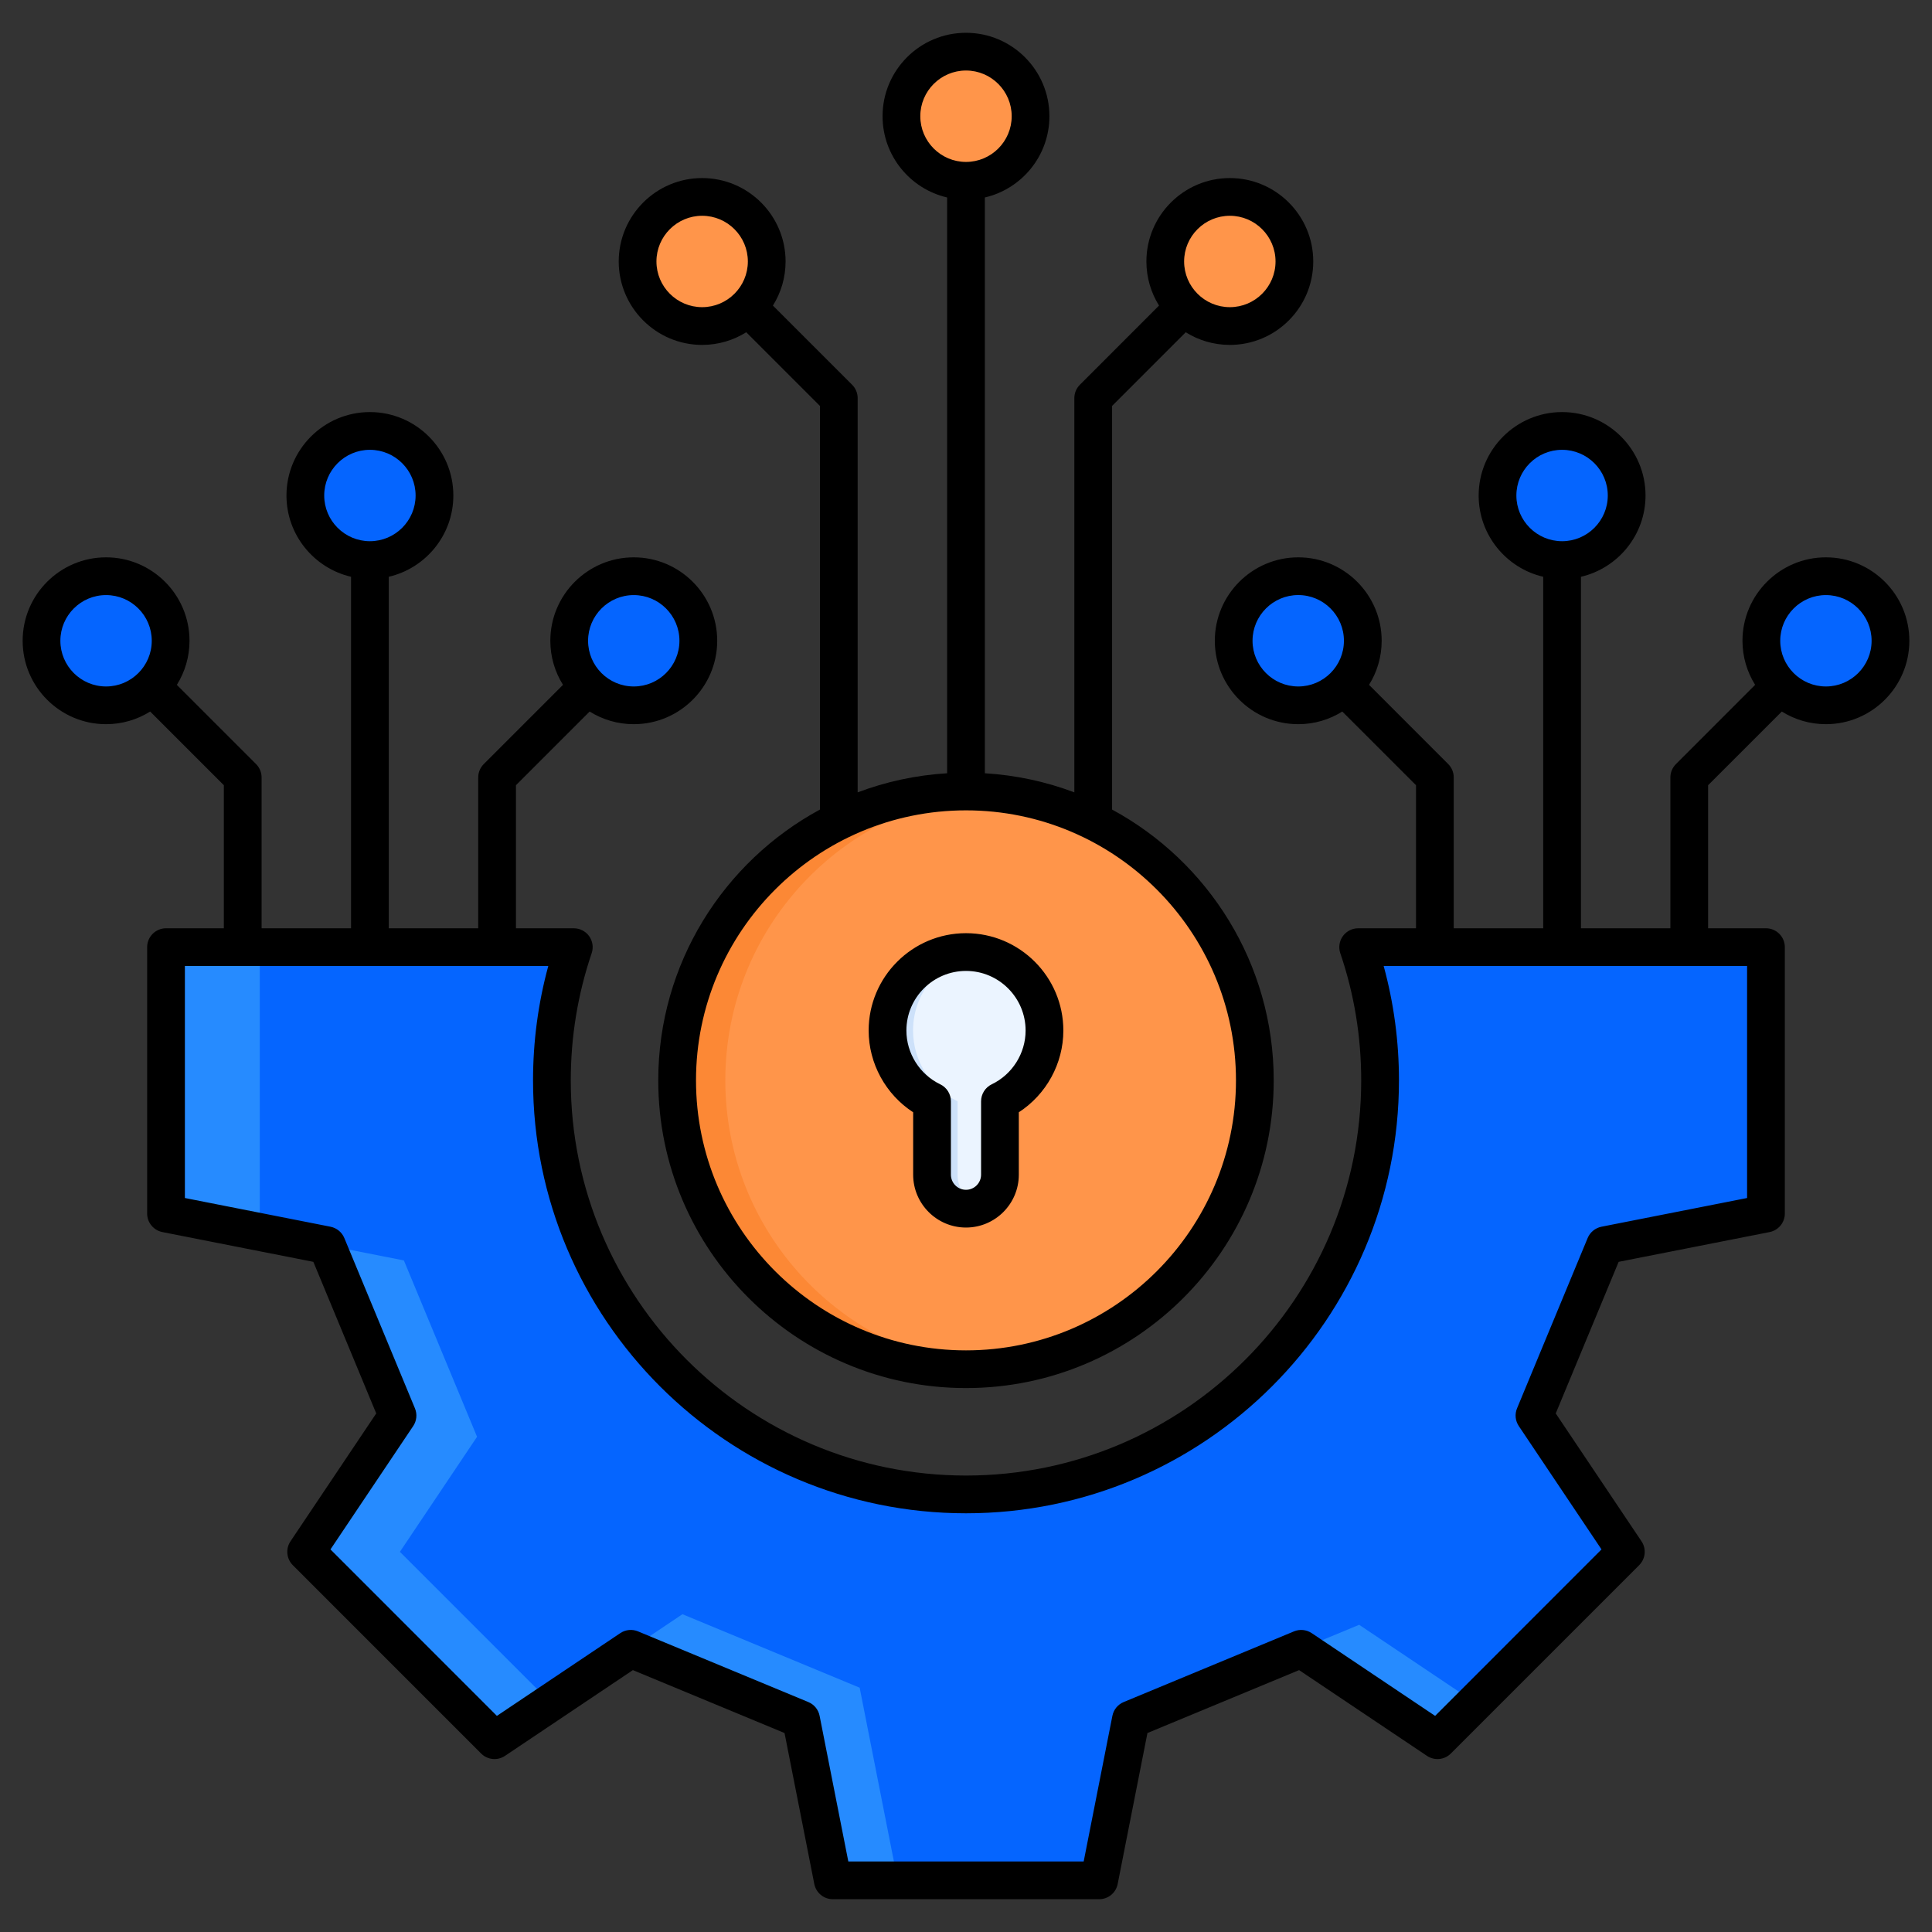
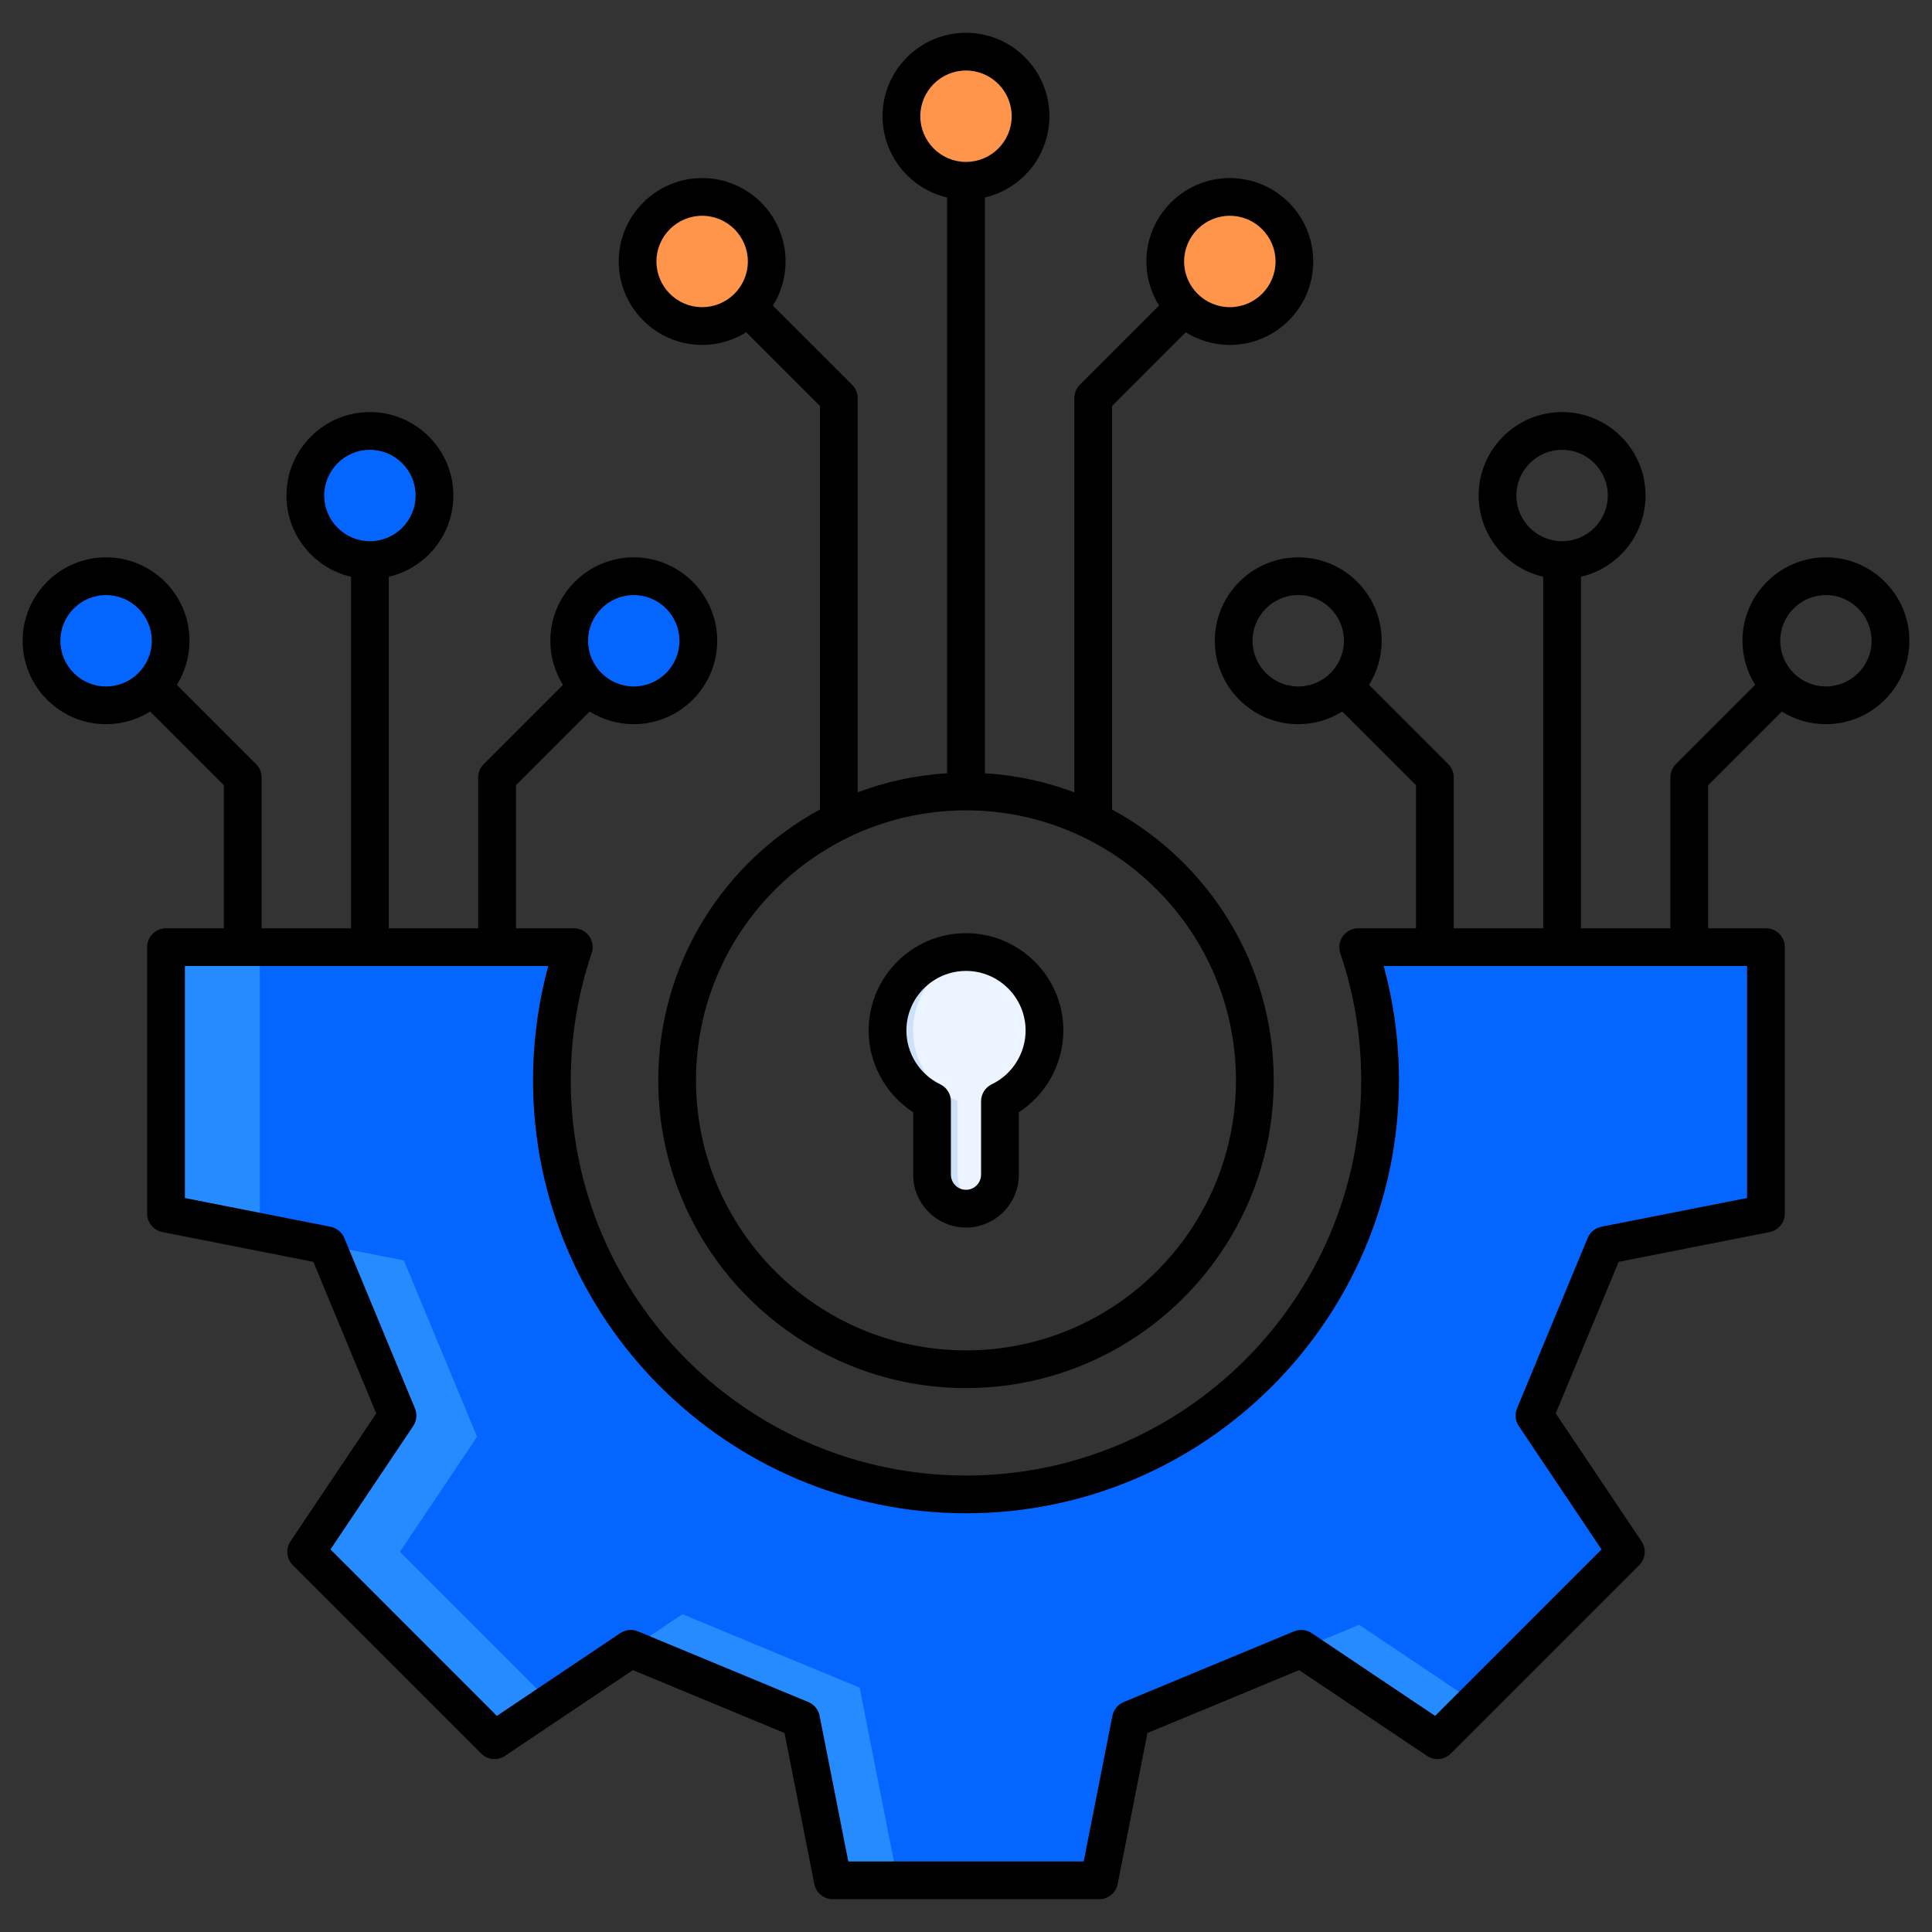
<svg xmlns="http://www.w3.org/2000/svg" width="80" height="80" viewBox="0 0 80 80" fill="none">
  <rect x="0" y="0" width="80" height="80" fill="#333333" stroke="none" />
  <path fill-rule="evenodd" clip-rule="evenodd" d="M73.128 39.219V50.25L66.467 51.563L63.541 58.615L67.325 64.257L59.526 72.057L53.883 68.273L46.831 71.198L45.518 77.859H34.487L33.174 71.198L26.122 68.273L20.48 72.057L12.68 64.257L16.464 58.615L13.539 51.563L6.877 50.25V39.219H23.763C23.175 40.95 22.856 42.805 22.856 44.734C22.856 54.204 30.533 61.881 40.003 61.881C49.472 61.881 57.149 54.204 57.149 44.734C57.149 42.805 56.83 40.95 56.243 39.219H73.128H73.128Z" fill="#268BFF" />
  <path fill-rule="evenodd" clip-rule="evenodd" d="M73.128 39.219V50.25L66.467 51.563L63.541 58.615L67.325 64.257L61.083 70.5L56.28 67.279L46.831 71.199L45.518 77.86H37.169L35.597 69.884L28.259 66.841L22.802 70.5L16.559 64.258L19.754 59.494L16.724 52.192L10.757 51.015V39.219H23.763C23.175 40.95 22.856 42.805 22.856 44.735C22.856 54.204 30.533 61.881 40.003 61.881C49.472 61.881 57.149 54.205 57.149 44.735C57.149 42.805 56.83 40.95 56.243 39.219H73.128L73.128 39.219Z" fill="#0565FF" />
  <path fill-rule="evenodd" clip-rule="evenodd" d="M4.395 23.859C5.872 23.859 7.069 25.056 7.069 26.532C7.069 28.009 5.872 29.206 4.395 29.206C2.919 29.206 1.722 28.009 1.722 26.532C1.722 25.056 2.919 23.859 4.395 23.859ZM26.245 23.859C27.722 23.859 28.919 25.056 28.919 26.532C28.919 28.009 27.722 29.206 26.245 29.206C24.769 29.206 23.572 28.009 23.572 26.532C23.572 25.056 24.769 23.859 26.245 23.859ZM15.32 17.844C16.797 17.844 17.994 19.041 17.994 20.518C17.994 21.994 16.797 23.191 15.32 23.191C13.844 23.191 12.647 21.994 12.647 20.518C12.647 19.041 13.844 17.844 15.32 17.844Z" fill="#0565FF" />
-   <path d="M40.003 56.696C46.609 56.696 51.964 51.34 51.964 44.734C51.964 38.129 46.609 32.773 40.003 32.773C33.397 32.773 28.042 38.129 28.042 44.734C28.042 51.34 33.397 56.696 40.003 56.696Z" fill="#FC8835" />
-   <path fill-rule="evenodd" clip-rule="evenodd" d="M40.999 56.654C47.139 56.148 51.964 51.005 51.964 44.734C51.964 38.464 47.139 33.321 40.999 32.815C34.859 33.321 30.034 38.464 30.034 44.734C30.034 51.005 34.859 56.148 40.999 56.654Z" fill="#FF954A" />
  <path fill-rule="evenodd" clip-rule="evenodd" d="M29.078 8.153C30.554 8.153 31.751 9.35 31.751 10.827C31.751 12.303 30.554 13.5 29.078 13.5C27.601 13.5 26.404 12.303 26.404 10.827C26.404 9.35 27.601 8.153 29.078 8.153ZM50.928 8.153C52.405 8.153 53.602 9.35 53.602 10.827C53.602 12.303 52.404 13.5 50.928 13.5C49.452 13.5 48.255 12.303 48.255 10.827C48.255 9.35 49.452 8.153 50.928 8.153ZM40.003 2.139C41.48 2.139 42.676 3.336 42.676 4.812C42.676 6.289 41.479 7.486 40.003 7.486C38.526 7.486 37.33 6.289 37.33 4.812C37.33 3.336 38.526 2.139 40.003 2.139Z" fill="#FF954A" />
-   <path fill-rule="evenodd" clip-rule="evenodd" d="M53.76 23.859C55.237 23.859 56.434 25.056 56.434 26.532C56.434 28.009 55.237 29.206 53.76 29.206C52.284 29.206 51.087 28.009 51.087 26.532C51.087 25.056 52.284 23.859 53.76 23.859ZM75.611 23.859C77.087 23.859 78.284 25.056 78.284 26.532C78.284 28.009 77.087 29.206 75.611 29.206C74.134 29.206 72.937 28.009 72.937 26.532C72.937 25.056 74.134 23.859 75.611 23.859ZM64.686 17.844C66.162 17.844 67.359 19.041 67.359 20.518C67.359 21.994 66.162 23.191 64.686 23.191C63.209 23.191 62.012 21.994 62.012 20.518C62.012 19.041 63.209 17.844 64.686 17.844Z" fill="#0565FF" />
  <path fill-rule="evenodd" clip-rule="evenodd" d="M40.003 39.422C41.798 39.422 43.252 40.877 43.252 42.672C43.252 43.962 42.5 45.078 41.409 45.602V48.641C41.409 49.414 40.776 50.047 40.003 50.047C39.23 50.047 38.597 49.414 38.597 48.641V45.602C37.506 45.077 36.753 43.962 36.753 42.672C36.753 40.877 38.208 39.422 40.003 39.422Z" fill="#CDE1FA" />
  <path fill-rule="evenodd" clip-rule="evenodd" d="M40.53 39.465C42.074 39.717 43.252 41.056 43.252 42.672C43.252 43.962 42.5 45.078 41.409 45.602V48.641C41.409 49.228 41.044 49.734 40.53 49.944C40.016 49.734 39.651 49.228 39.651 48.641V45.602C38.561 45.077 37.808 43.962 37.808 42.672C37.808 41.057 38.986 39.717 40.53 39.465Z" fill="#EBF4FF" />
  <path fill-rule="evenodd" clip-rule="evenodd" d="M40 40.204C41.361 40.204 42.468 41.311 42.468 42.672C42.468 43.616 41.918 44.489 41.067 44.898C40.797 45.028 40.624 45.301 40.624 45.603V48.641C40.624 48.985 40.344 49.267 40 49.267C39.655 49.267 39.375 48.985 39.375 48.641V45.603C39.375 45.301 39.203 45.028 38.932 44.898C38.081 44.489 37.532 43.615 37.532 42.672C37.532 41.311 38.639 40.204 40 40.204ZM35.969 42.672C35.969 44.042 36.679 45.321 37.812 46.057V48.641C37.812 49.848 38.794 50.83 40 50.83C41.206 50.83 42.187 49.848 42.187 48.641V46.057C43.322 45.321 44.031 44.042 44.031 42.672C44.031 40.449 42.223 38.641 40 38.641C37.777 38.641 35.969 40.449 35.969 42.672ZM75.607 28.425C74.564 28.425 73.716 27.576 73.716 26.533C73.716 25.49 74.564 24.641 75.607 24.641C76.65 24.641 77.499 25.49 77.499 26.533C77.499 27.576 76.651 28.425 75.607 28.425ZM72.343 49.607V40.001H57.295C57.715 41.538 57.928 43.125 57.928 44.736C57.928 54.62 49.886 62.662 40 62.662C30.114 62.662 22.072 54.62 22.072 44.736C22.072 43.125 22.284 41.538 22.703 40.001H7.656V49.607L13.687 50.796C13.943 50.848 14.157 51.023 14.257 51.263L17.182 58.317C17.282 58.558 17.255 58.834 17.109 59.051L13.684 64.158L20.575 71.051L25.684 67.625C25.901 67.479 26.177 67.451 26.419 67.552L33.471 70.478C33.712 70.578 33.888 70.792 33.938 71.048L35.127 77.079H44.873L46.062 71.048C46.113 70.792 46.287 70.578 46.53 70.478L53.581 67.552C53.823 67.451 54.098 67.48 54.316 67.625L59.425 71.051L66.315 64.158L62.891 59.051C62.744 58.834 62.717 58.558 62.817 58.317L65.742 51.263C65.842 51.023 66.056 50.848 66.312 50.796L72.344 49.607H72.343ZM4.392 28.425C3.348 28.425 2.5 27.576 2.5 26.533C2.5 25.49 3.348 24.641 4.392 24.641C5.435 24.641 6.284 25.49 6.284 26.533C6.284 27.576 5.436 28.425 4.392 28.425ZM13.425 20.518C13.425 19.475 14.274 18.626 15.317 18.626C16.36 18.626 17.209 19.475 17.209 20.518C17.209 21.561 16.36 22.41 15.317 22.41C14.274 22.41 13.425 21.561 13.425 20.518ZM26.243 24.641C27.286 24.641 28.134 25.49 28.134 26.533C28.134 27.576 27.286 28.425 26.243 28.425C25.199 28.425 24.351 27.576 24.351 26.533C24.351 25.49 25.199 24.641 26.243 24.641ZM53.758 28.425C52.714 28.425 51.865 27.576 51.865 26.533C51.865 25.489 52.714 24.64 53.758 24.64C54.802 24.64 55.649 25.489 55.649 26.533C55.649 27.576 54.801 28.425 53.758 28.425ZM62.79 20.518C62.79 19.475 63.638 18.626 64.683 18.626C65.727 18.626 66.575 19.475 66.575 20.518C66.575 21.561 65.727 22.41 64.683 22.41C63.638 22.41 62.79 21.561 62.79 20.518ZM75.607 23.078C73.703 23.078 72.152 24.628 72.152 26.533C72.152 27.203 72.345 27.828 72.676 28.358L69.397 31.639C69.25 31.785 69.167 31.984 69.167 32.191V38.438H65.464V23.883C66.993 23.527 68.138 22.154 68.138 20.518C68.138 18.613 66.587 17.063 64.683 17.063C62.778 17.063 61.228 18.613 61.228 20.518C61.228 22.154 62.372 23.527 63.901 23.883V38.438H60.196V32.191C60.196 31.984 60.115 31.785 59.968 31.639L56.689 28.358C57.02 27.828 57.212 27.203 57.212 26.533C57.212 24.628 55.662 23.078 53.758 23.078C51.854 23.078 50.303 24.628 50.303 26.533C50.303 28.438 51.853 29.987 53.758 29.987C54.428 29.987 55.053 29.795 55.582 29.463L58.634 32.514V38.438H56.24C55.987 38.438 55.752 38.56 55.604 38.764C55.457 38.969 55.418 39.232 55.499 39.471C56.075 41.162 56.365 42.932 56.365 44.736C56.365 53.759 49.023 61.099 40 61.099C30.976 61.099 23.634 53.759 23.634 44.736C23.634 42.933 23.926 41.162 24.499 39.471C24.581 39.232 24.542 38.969 24.395 38.764C24.248 38.56 24.012 38.438 23.759 38.438H21.365V32.514L24.416 29.463C24.947 29.795 25.572 29.987 26.243 29.987C28.148 29.987 29.698 28.437 29.698 26.533C29.698 24.628 28.148 23.078 26.243 23.078C24.337 23.078 22.788 24.628 22.788 26.533C22.788 27.203 22.98 27.828 23.312 28.358L20.031 31.639C19.885 31.785 19.802 31.984 19.802 32.191V38.438H16.098V23.883C17.628 23.527 18.772 22.154 18.772 20.518C18.772 18.613 17.222 17.063 15.317 17.063C13.412 17.063 11.862 18.613 11.862 20.518C11.862 22.154 13.006 23.527 14.536 23.883V38.438H10.832V32.191C10.832 31.984 10.749 31.785 10.603 31.639L7.323 28.359C7.655 27.828 7.847 27.203 7.847 26.533C7.847 24.628 6.297 23.078 4.392 23.078C2.487 23.078 0.938 24.628 0.938 26.533C0.938 28.438 2.487 29.987 4.392 29.987C5.062 29.987 5.688 29.795 6.218 29.463L9.269 32.514V38.438H6.875C6.444 38.438 6.093 38.788 6.093 39.22V50.25C6.093 50.623 6.358 50.944 6.723 51.017L12.975 52.25L15.579 58.527L12.028 63.823C11.821 64.132 11.861 64.546 12.124 64.81L19.924 72.611C20.188 72.875 20.602 72.914 20.912 72.706L26.206 69.156L32.486 71.761L33.718 78.01C33.79 78.378 34.111 78.642 34.485 78.642H45.516C45.889 78.642 46.209 78.378 46.281 78.01L47.513 71.761L53.793 69.156L59.087 72.706C59.398 72.914 59.811 72.875 60.074 72.611L67.875 64.81C68.139 64.546 68.18 64.132 67.972 63.823L64.42 58.527L67.025 52.25L73.276 51.017C73.642 50.944 73.906 50.623 73.906 50.25V39.22C73.906 38.788 73.556 38.438 73.125 38.438H70.729V32.514L73.781 29.463C74.312 29.795 74.937 29.987 75.607 29.987C77.512 29.987 79.062 28.437 79.062 26.533C79.062 24.628 77.512 23.078 75.607 23.078ZM29.074 8.935C30.118 8.935 30.967 9.784 30.967 10.827C30.967 11.87 30.118 12.719 29.074 12.719C28.031 12.719 27.182 11.87 27.182 10.827C27.182 9.784 28.031 8.935 29.074 8.935ZM38.108 4.812C38.108 3.769 38.957 2.92 40 2.92C41.043 2.92 41.892 3.769 41.892 4.812C41.892 5.856 41.043 6.705 40 6.705C38.957 6.705 38.108 5.856 38.108 4.812ZM51.179 44.736C51.179 38.57 46.164 33.555 40 33.555C33.836 33.555 28.82 38.57 28.82 44.736C28.82 50.901 33.835 55.916 40 55.916C46.164 55.916 51.179 50.9 51.179 44.736ZM50.925 8.935C51.969 8.935 52.817 9.784 52.817 10.827C52.817 11.87 51.969 12.719 50.925 12.719C49.881 12.719 49.032 11.87 49.032 10.827C49.032 9.784 49.881 8.935 50.925 8.935ZM29.074 14.282C29.745 14.282 30.371 14.089 30.901 13.758L33.952 16.809V33.522C29.969 35.679 27.257 39.897 27.257 44.736C27.257 51.761 32.973 57.477 40 57.477C47.026 57.477 52.742 51.761 52.742 44.736C52.742 39.896 50.031 35.679 46.049 33.522V16.809L49.099 13.758C49.629 14.089 50.254 14.282 50.925 14.282C52.83 14.282 54.379 12.732 54.379 10.827C54.379 8.922 52.83 7.373 50.925 7.373C49.02 7.373 47.47 8.923 47.47 10.827C47.47 11.497 47.662 12.123 47.993 12.653L44.714 15.934C44.567 16.08 44.486 16.279 44.486 16.486V32.81C43.321 32.37 42.077 32.098 40.781 32.019V8.177C42.31 7.822 43.454 6.449 43.454 4.812C43.454 2.907 41.905 1.358 39.999 1.358C38.094 1.358 36.545 2.907 36.545 4.812C36.545 6.449 37.689 7.822 39.218 8.177V32.019C37.922 32.098 36.678 32.37 35.514 32.81V16.486C35.514 16.279 35.432 16.079 35.285 15.933L32.005 12.653C32.337 12.123 32.529 11.497 32.529 10.827C32.529 8.923 30.979 7.373 29.074 7.373C27.169 7.373 25.62 8.923 25.62 10.827C25.62 12.731 27.17 14.282 29.074 14.282L29.074 14.282Z" fill="black" />
</svg>